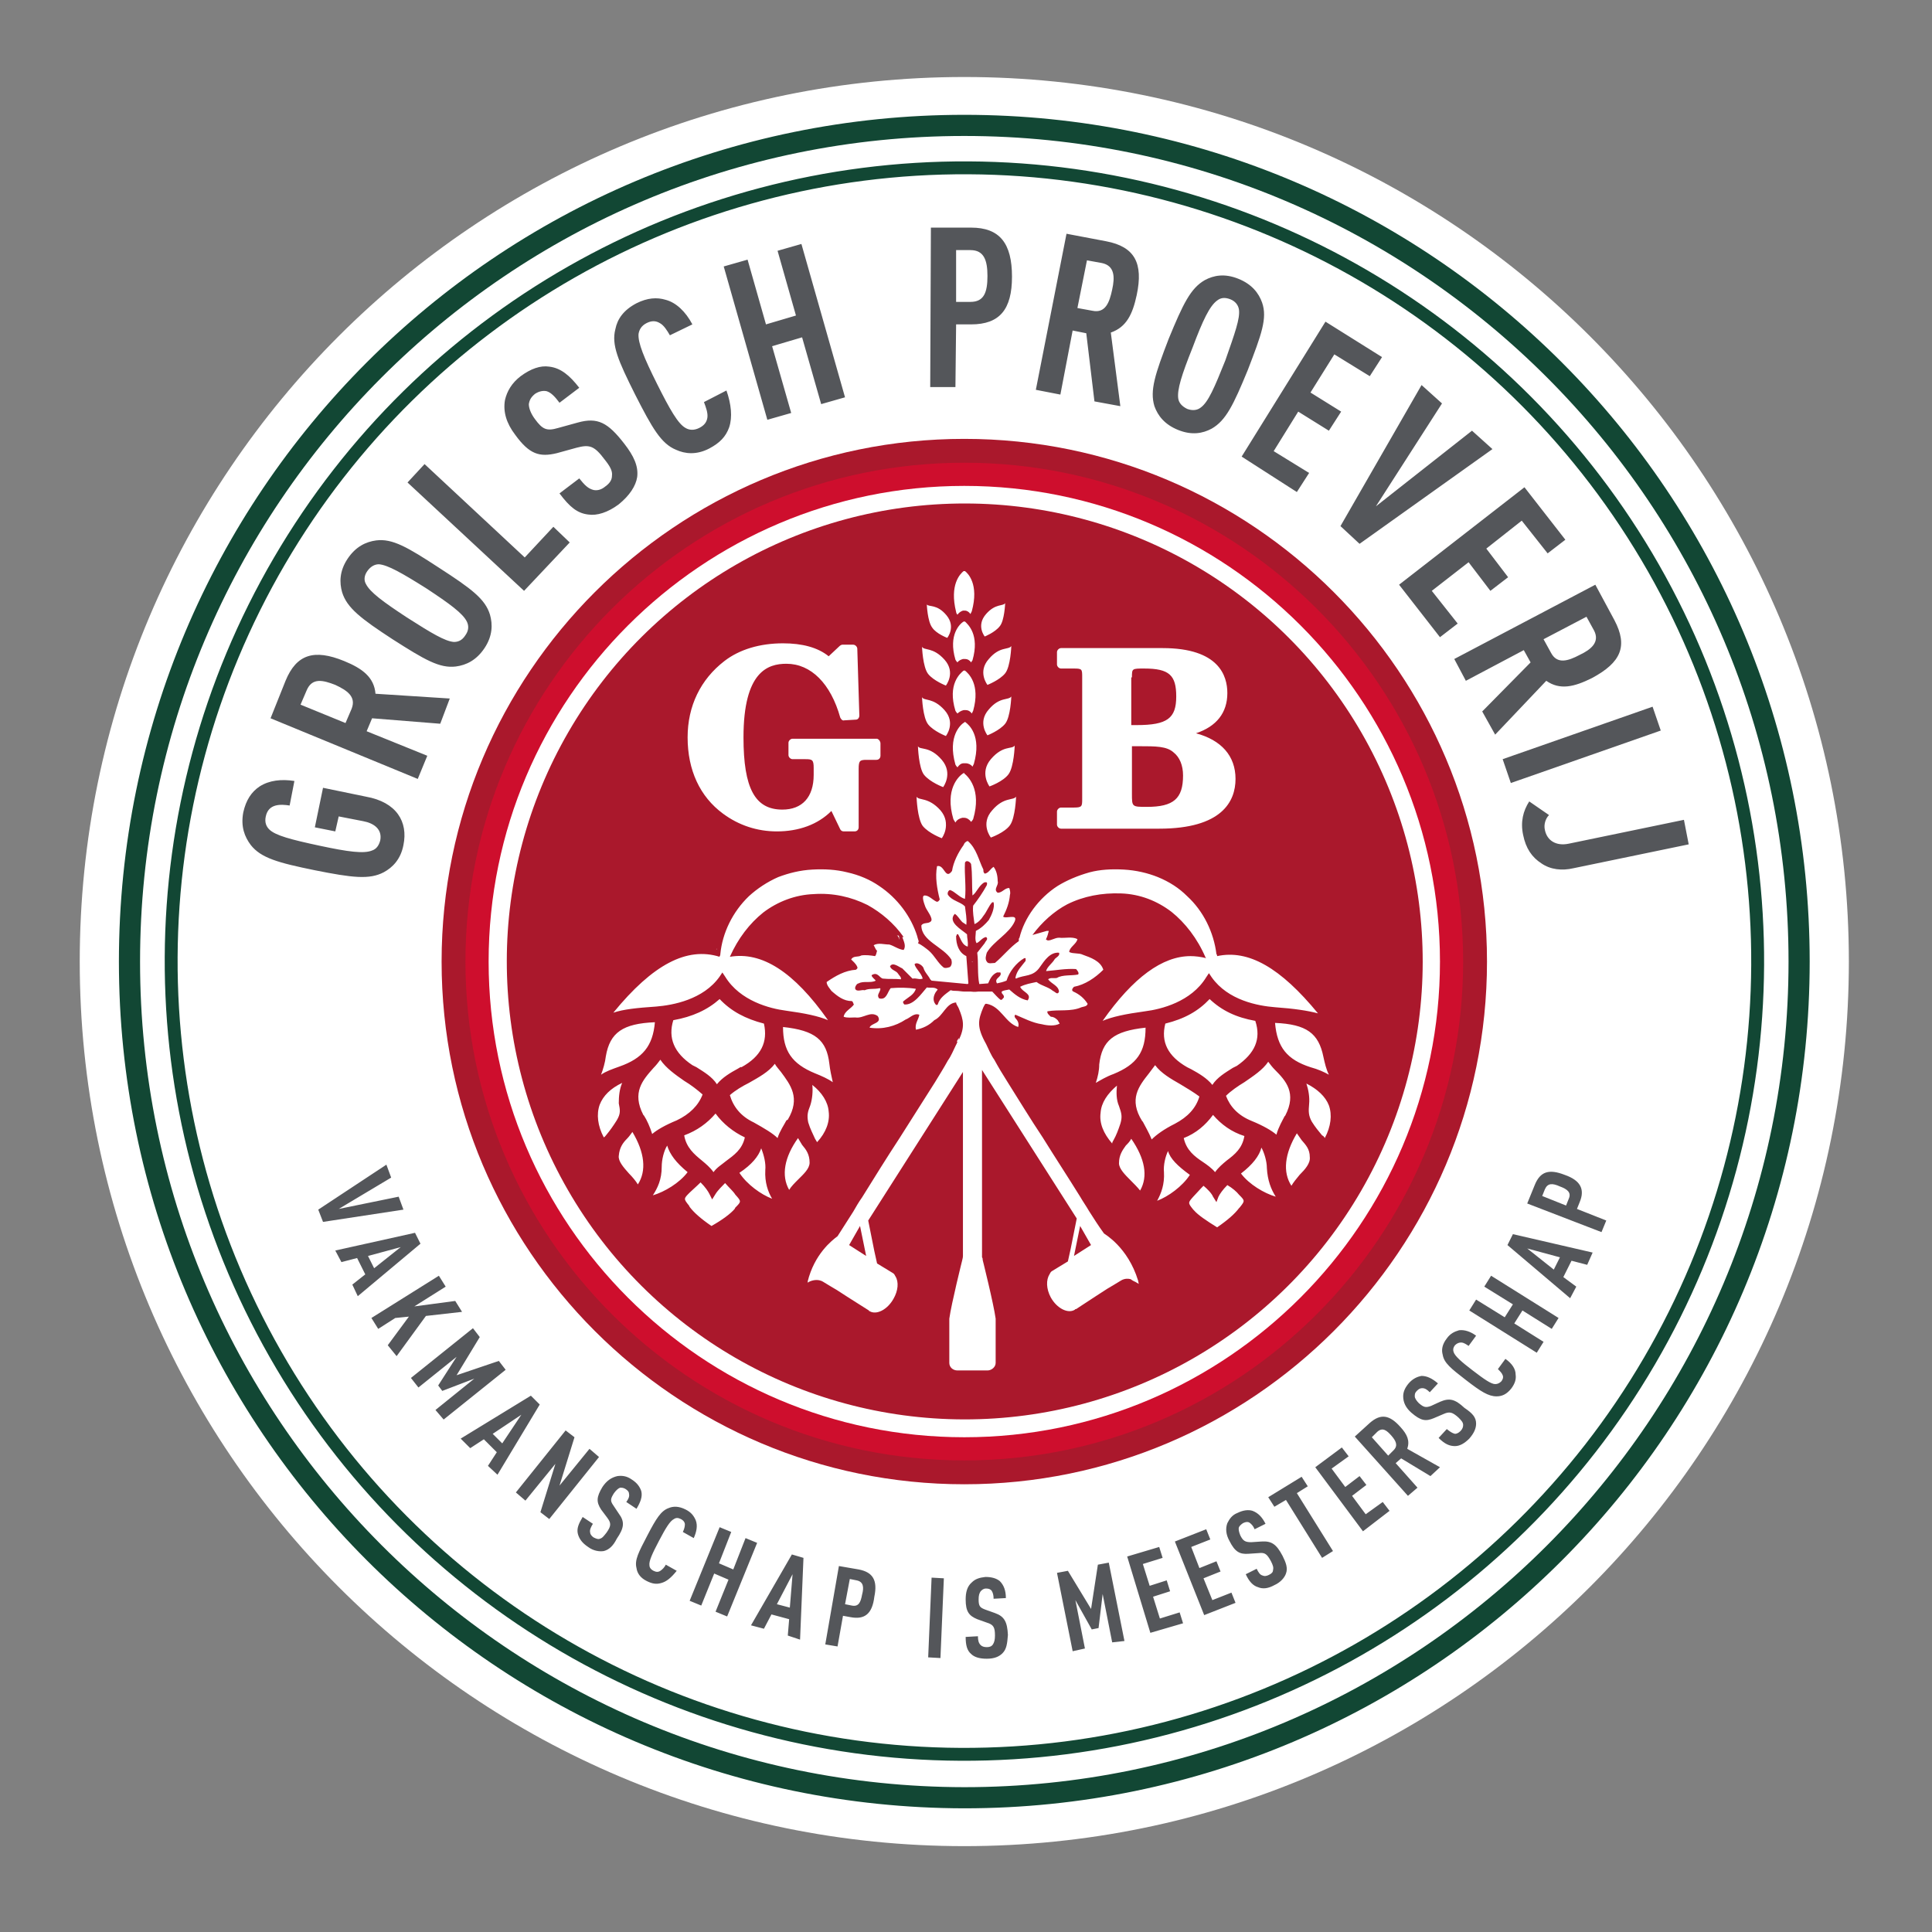
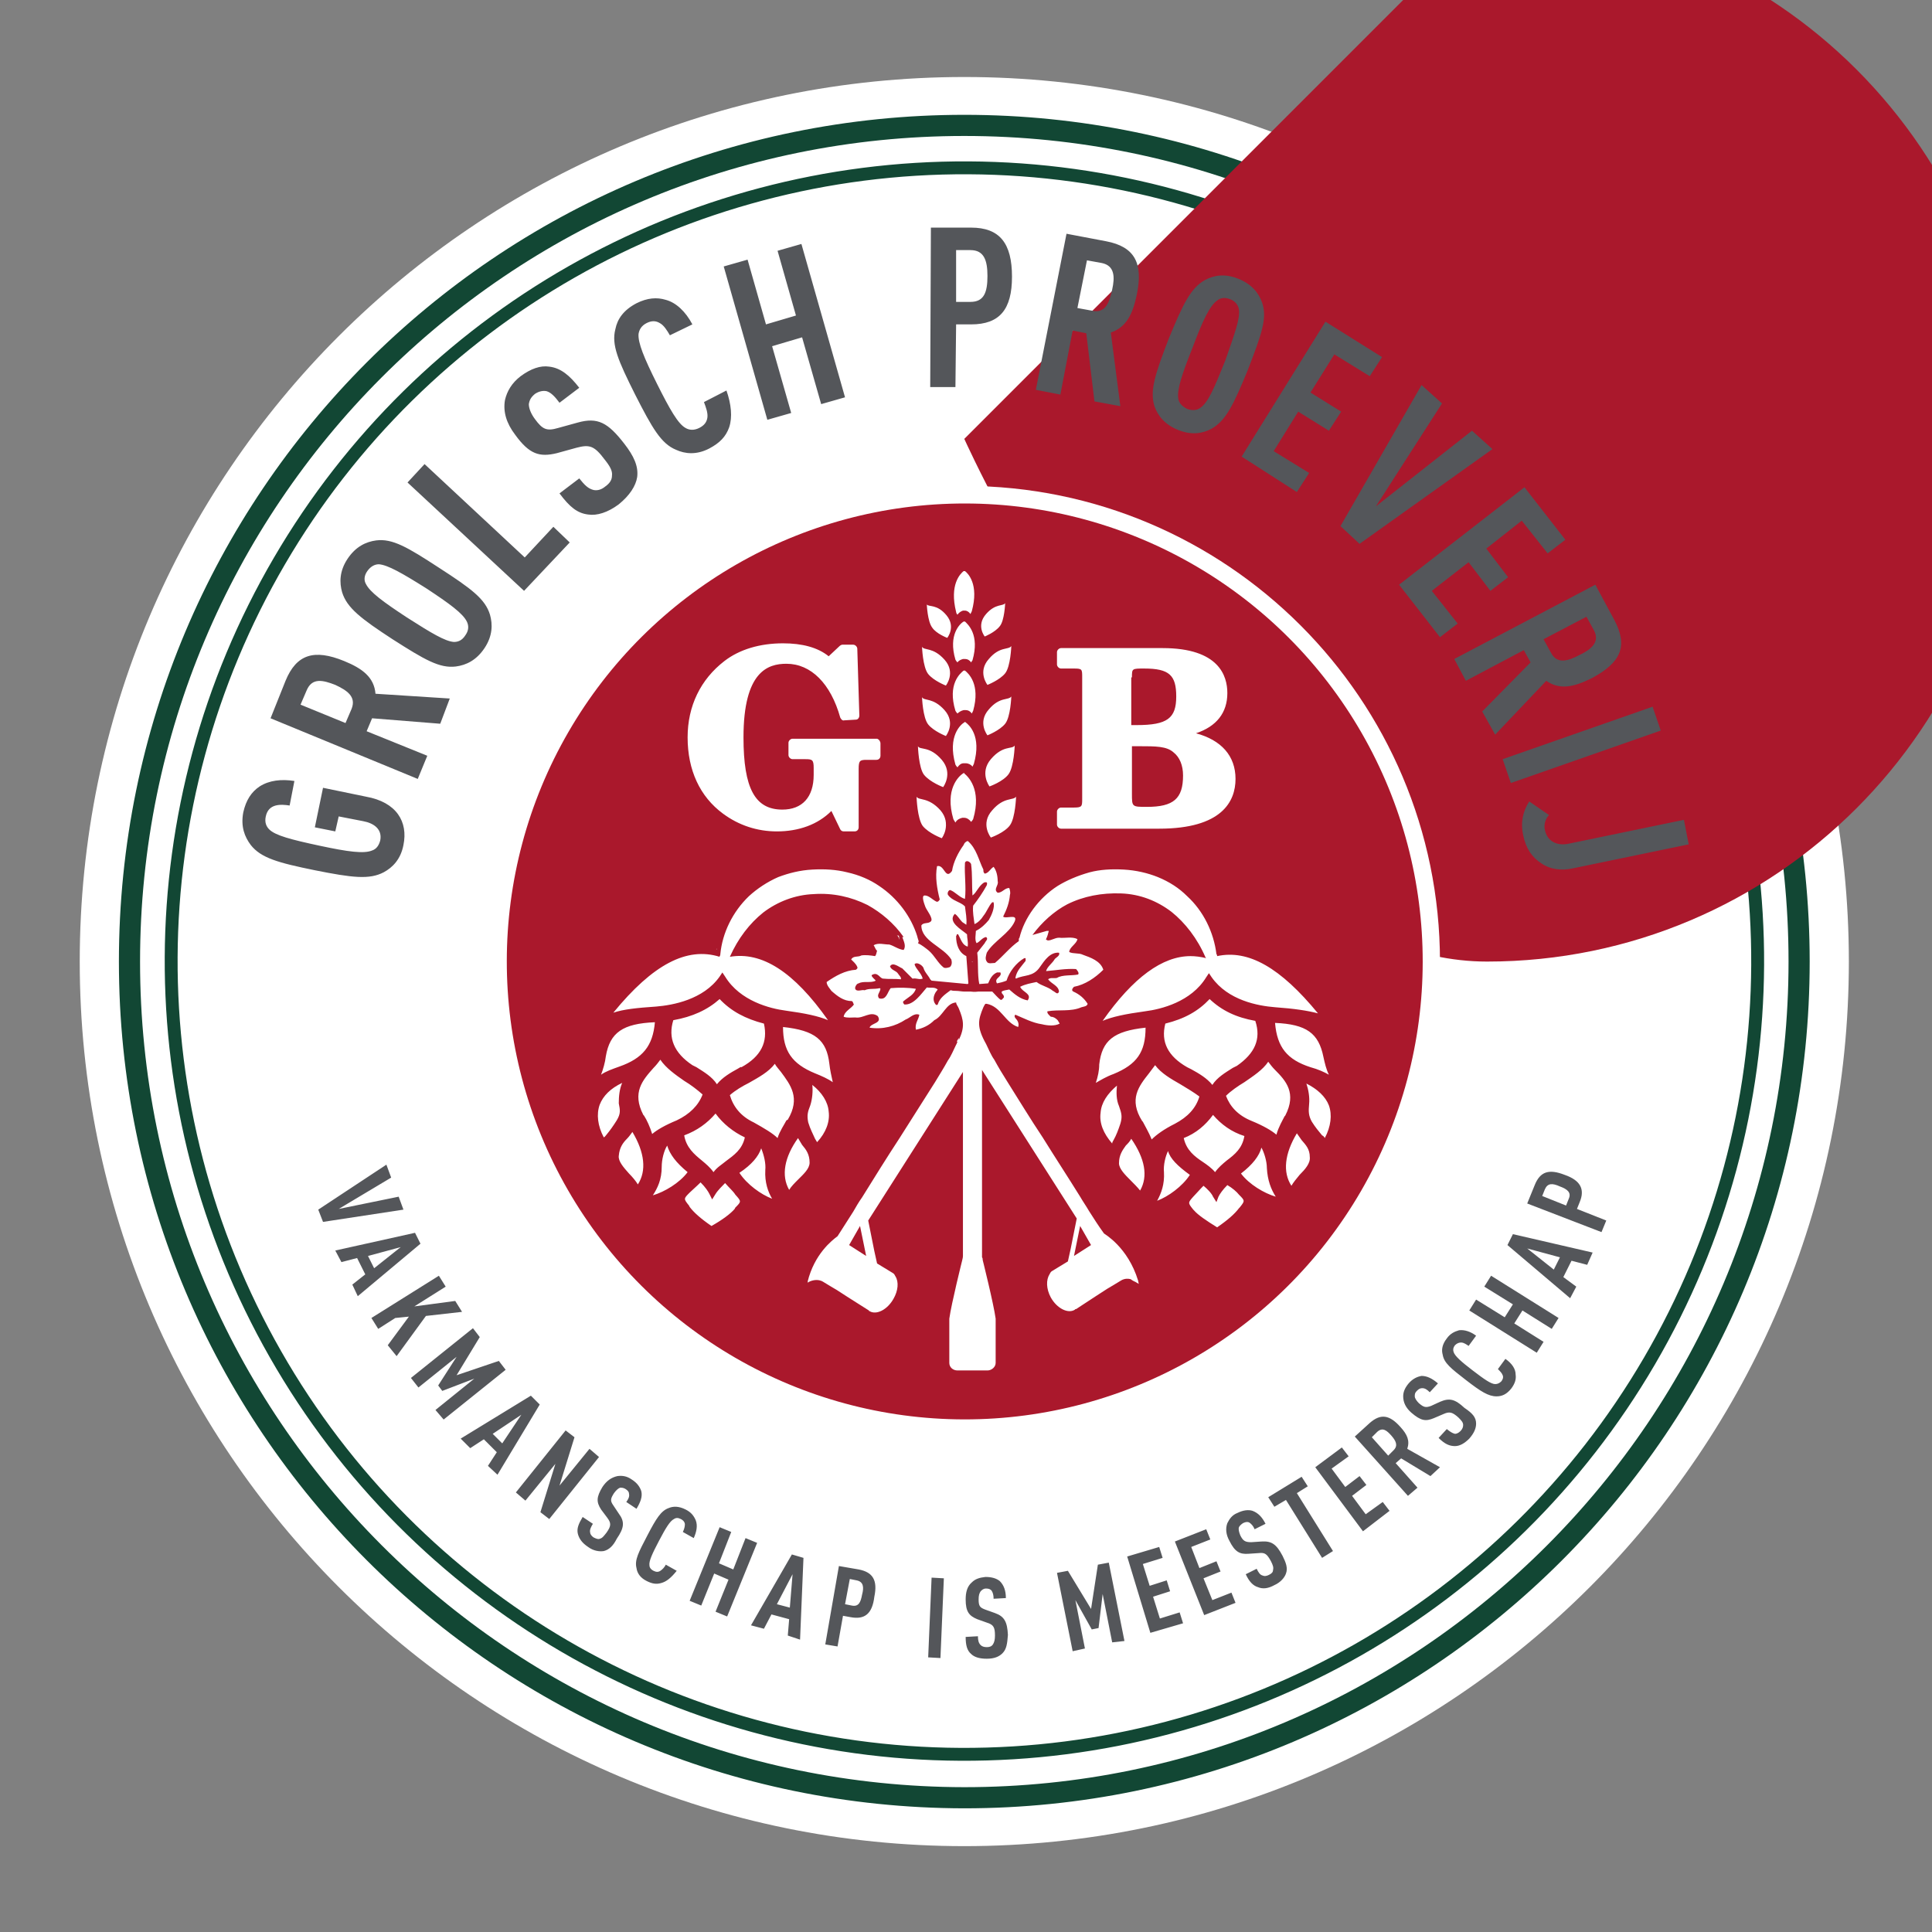
<svg xmlns="http://www.w3.org/2000/svg" baseProfile="basic" viewBox="0 0 283.5 283.5">
  <rect x="0" y="0" width="283.5" height="283.5" fill="#808080" stroke="none" />
  <path fill="#FFF" d="M141.5 11.3c71.7 0 129.8 58.1 129.8 129.8s-58.1 129.8-129.8 129.8m0 0c-71.7 0-129.8-58.1-129.8-129.8S69.8 11.3 141.5 11.3" />
  <circle cx="141.5" cy="141.1" r="116.4" fill="none" stroke="#124734" stroke-miterlimit="10" stroke-width="1.891" transform="matrix(.005 -1 1 .005 -.29 281.822)" />
  <path fill="none" stroke="#124734" stroke-miterlimit="10" stroke-width="3.103" d="M141.5 18.4c67.7 0 122.5 54.9 122.5 122.7s-54.9 122.7-122.5 122.7C73.8 263.7 19 208.8 19 141.1 19 73.3 73.8 18.4 141.5 18.4" />
  <path fill="#FFF" d="M141.5 64.4c-42.3 0-76.7 34.4-76.7 76.7s34.4 76.7 76.7 76.7 76.7-34.4 76.7-76.7-34.4-76.7-76.7-76.7" />
-   <path fill="#AA182C" d="M141.5 64.4c-42.3 0-76.7 34.4-76.7 76.7s34.4 76.7 76.7 76.7 76.7-34.4 76.7-76.7-34.4-76.7-76.7-76.7" />
-   <path fill="#CE0E2D" d="M141.5 214.3c-40.4 0-73.2-32.9-73.2-73.2 0-40.4 32.8-73.2 73.2-73.2s73.2 32.8 73.2 73.2c0 40.3-32.8 73.2-73.2 73.2" />
+   <path fill="#AA182C" d="M141.5 64.4s34.4 76.7 76.7 76.7 76.7-34.4 76.7-76.7-34.4-76.7-76.7-76.7" />
  <path fill="#FFF" d="M141.5 210.9c-38.5 0-69.8-31.3-69.8-69.8s31.3-69.8 69.8-69.8 69.8 31.3 69.8 69.8c0 38.4-31.3 69.8-69.8 69.8" />
  <circle cx="141.5" cy="141.1" r="67.2" fill="#AA182C" transform="rotate(-89.932 141.524 141.057)" />
  <path fill="#FFF" d="M151.3 137.7c0 .1-.1.1-.1.2.1-.1.2-.1.1-.2q.15 0 0 0m-9.3 7.2h.1zm-10.4-7.7c.2.2.3.4.4.7 0-.2-.1-.4-.1-.6-.1 0-.2 0-.3-.1m8.8 3.7h.1l-.1.3zm2.2.2h.1v.1z" />
  <path fill="#FFF" d="M175.5 107.6c3-1 4.6-3 4.6-5.9 0-2.5-1.2-6.6-9.5-6.6h-14.9c-.3 0-.6.3-.6.6v1.8c0 .3.3.6.6.6h1.9c1.2 0 1.2.1 1.2 1.3v17.8c0 1.1 0 1.3-1.2 1.3h-1.9c-.3 0-.6.3-.6.6v1.9c0 .3.3.6.6.6h14.4c9.2 0 11.2-4 11.2-7.3 0-3.4-2.1-5.7-5.8-6.7m-9.4-8.2c0-1.3 0-1.3 1.8-1.3 3.7 0 4.7 1 4.7 4.1 0 3.2-1.3 4.2-5.8 4.2h-.8v-7zm2.2 19c-2.2 0-2.2 0-2.2-1.9v-7h1.1c2.4 0 4 0 5 .9.9.7 1.4 1.9 1.4 3.4 0 3.4-1.4 4.6-5.3 4.6m-39.1-9.3v1.8c0 .3-.2.6-.6.6h-1.4c-1 0-1.2.1-1.2 1.3v8.6c0 .3-.2.6-.6.6h-1.6c-.2 0-.4-.1-.5-.3L122 119c-2 2-4.8 3-8 3-2.9 0-5.6-.9-7.9-2.6-3.4-2.5-5.2-6.4-5.2-11.2 0-4.6 1.9-8.5 5.4-11.2 2.2-1.7 5.2-2.6 8.6-2.6 2.8 0 5.1.6 6.7 1.9l1.6-1.5c.1-.1.3-.2.4-.2h1.6c.3 0 .6.3.6.6l.3 9.8c0 .3-.2.6-.5.6l-1.7.1c-.3.1-.5-.2-.6-.4-1.4-5-4.3-7.9-7.9-7.9-2.7 0-6.3 1.1-6.3 10.8 0 7.5 1.7 10.6 5.7 10.6 2.9 0 4.6-1.8 4.6-5.1v-1c0-1.2-.2-1.3-1.2-1.3h-1.9c-.3 0-.6-.3-.6-.6V109c0-.3.3-.6.6-.6h12.4c.3.1.5.4.5.7m8.8 9.9c1.7 2 .2 4 .2 4s-1.9-.7-2.8-1.8c-.8-1.1-.9-4.2-.9-4.2.3.6 1.7-.1 3.5 2m0-.1c1.7 2 .2 4 .2 4s-1.9-.7-2.8-1.8c-.8-1.1-.9-4.2-.9-4.2.3.6 1.7 0 3.5 2m.2-7.4c1.7 2 .2 4 .2 4s-1.9-.7-2.8-1.8c-.8-1-.9-4.2-.9-4.2.3.6 1.7-.1 3.5 2m.4-7.3c1.7 1.9.2 3.8.2 3.8s-1.8-.7-2.6-1.7-.9-4-.9-4c.3.6 1.6 0 3.3 1.9m0-7.4c1.7 1.9.2 3.8.2 3.8s-1.8-.7-2.6-1.7-.9-4-.9-4c.3.6 1.6 0 3.3 1.9m.3-6.5c1.4 1.7.1 3.3.1 3.3s-1.6-.6-2.2-1.5c-.7-.9-.8-3.4-.8-3.4.3.4 1.5-.1 2.9 1.6m10.2 26.6s-.1 3.1-.9 4.2-2.8 1.8-2.8 1.8-1.6-2 .2-4c1.7-2 3.1-1.4 3.5-2m-.2-7.5s-.1 3.1-.9 4.2-2.8 1.8-2.8 1.8-1.5-2 .2-4c1.8-2.1 3.1-1.4 3.5-2m-.5-7.2s-.1 3-.9 4-2.6 1.7-2.6 1.7-1.5-1.9.2-3.8c1.6-1.9 2.9-1.3 3.3-1.9m0-7.4s-.1 3-.9 4-2.6 1.7-2.6 1.7-1.5-1.9.2-3.8c1.6-1.9 2.9-1.3 3.3-1.9m-.9-6.3s-.1 2.6-.8 3.4c-.7.9-2.2 1.5-2.2 1.5s-1.3-1.6.2-3.3c1.4-1.6 2.5-1.1 2.8-1.6m-4.7 31.7s-.1.2-.3.4c-.2-.3-.6-.6-1-.6h-.3c-.4.1-.8.3-1 .7-.2-.3-.3-.5-.3-.5-1.3-4.4.8-6.3 1.4-6.7 0 0 .1 0 .1-.1 0 0 .1 0 .1.1.5.4 2.6 2.3 1.3 6.7m.1-8.1l-.2.4c-.2-.3-.6-.5-1-.5h-.3c-.4 0-.7.3-.9.6-.2-.2-.3-.4-.3-.4-1.2-4.2.8-5.9 1.3-6.2.1 0 .1-.1.1-.1l.1.1c.4.3 2.4 1.9 1.2 6.1m-.1-7.8l-.2.4c-.2-.3-.5-.5-.9-.5h-.3c-.4.1-.7.3-.9.5-.2-.2-.3-.4-.3-.4-1.2-3.9.7-5.5 1.2-5.9h.2c.5.4 2.3 2 1.2 5.9m-.1-7.4s-.1.1-.2.3c-.2-.3-.5-.5-.9-.5h-.3c-.3.1-.6.2-.8.5-.2-.2-.3-.4-.3-.4-1.1-3.7.7-5.3 1.2-5.6h.2c.4.4 2.2 1.9 1.1 5.7m-.1-7.2l-.2.4c-.2-.3-.5-.5-.8-.5h-.3c-.3.1-.6.3-.8.6-.2-.2-.2-.4-.2-.4-1-4 .6-5.6 1.1-6h.2c.4.3 2.1 1.9 1 5.9m-1.2 23.9s0-.1 0 0m0 0s-.1 0 0 0c-.1-.1-.1 0 0 0m-50.5 42.9c-1.1.4-2 .7-2.7 1.2.3-.8.6-1.8.7-2.7.6-3.5 2.5-4.8 7.2-5-.3 3.5-1.8 5.3-5.2 6.5m1.9 9.6c1.8 3 2.1 5.7.8 7.7-.3-.5-.8-1.1-1.3-1.6-.8-.9-1.6-1.8-1.5-2.6.1-1.2.6-1.9 1.2-2.5.3-.3.5-.6.8-1m6.5-1.7c-1.7.7-2.9 1.4-3.6 2-.3-1-.8-2.1-1.2-2.7l-.1-.1c-1.7-3.3-.1-5.1 1.5-6.9.4-.4.7-.8 1-1.2.8 1.2 2.2 2.2 3.5 3.1 1 .6 1.9 1.3 2.7 2-.6 1.6-1.9 2.9-3.8 3.8m-4.3 4.5s0 .1 0 0v.1zm-4.5-4.5q-.75 1.2-1.5 2.1c-.1.1-.2.3-.4.4-.9-1.7-1.1-3.4-.6-4.8.5-1.3 1.6-2.4 3.3-3.2-.4.9-.5 2-.5 3 .2 1 .3 1.5-.3 2.5m28.4-2.2c.3-.9.4-2.1.3-3 1.4 1.1 2.3 2.5 2.4 3.9.2 1.5-.4 3.1-1.7 4.5-.1-.2-.2-.3-.3-.5-.3-.7-.7-1.4-1-2.4-.2-1-.1-1.5.3-2.5m-13.9 1.2c1.1 1.5 2.6 2.7 4.3 3.5-.4 1.8-1.6 2.6-2.8 3.5-.6.5-1.3.9-1.8 1.6-.5-.7-1.1-1.2-1.7-1.7-1.1-.9-2.3-1.9-2.6-3.7 1.9-.7 3.4-1.8 4.6-3.2m3.3-6.6c-1.1.6-2.3 1.3-3.1 2.3-.7-1.1-1.9-1.8-3-2.5l-.6-.3c-2.7-1.8-3.6-4-2.8-6.6 2.8-.5 5-1.5 6.8-3.1 1.7 1.8 3.8 2.9 6.5 3.6.6 2.7-.4 4.8-3.3 6.4-.1-.1-.3.1-.5.2m-7.4 15.2c-1.2 1.6-3.4 2.9-5.1 3.4.7-1.1 1.3-2.3 1.3-4.2 0-1 .3-2.3.8-3.1.4 1.3 1.3 2.5 3 3.9m7 3.3c.9 1 .9 1 0 1.9l-.1.2c-.6.7-1.8 1.6-3.4 2.5-1.6-1.1-2.6-2-3.2-2.8l-.1-.2c-.8-1-.8-1 .1-1.9.3-.3 1-.9 1.6-1.5.7.7 1.1 1.3 1.3 1.7l.4.8.5-.8c.3-.5 1-1.2 1.4-1.6.6.7 1.2 1.2 1.5 1.7m14.3-16.5c-.7-.5-1.6-.9-2.6-1.3-3.4-1.4-4.7-3.3-4.7-6.8 4.7.5 6.4 1.9 6.8 5.4.1.9.3 1.8.5 2.7m-17-19.6l-.1.1c.1 0 .1 0 .1-.1m13.6 31.4c0 .9-.9 1.7-1.7 2.5-.5.5-1 1-1.3 1.5-1.2-2.1-.7-4.8 1.3-7.6.2.3.4.7.6 1 .6.7 1.1 1.4 1.1 2.6m-6.5 1.1c-.1 1.8.4 3.2 1 4.2-1.6-.6-3.7-2.1-4.8-3.8 1.8-1.2 2.8-2.4 3.2-3.6.4 1 .7 2.2.6 3.2m3.1-7.3c-.3.6-1 1.6-1.3 2.6-.7-.7-1.9-1.4-3.5-2.3-1.9-.9-3-2.3-3.5-4 .8-.7 1.8-1.3 2.8-1.8 1.4-.8 2.9-1.6 3.8-2.8.2.4.6.8.9 1.2 1.4 1.9 2.9 3.8 1 7zm-.8 5.3v-.2zm79.6-14.6c.2.9.4 1.8.8 2.6-.7-.4-1.6-.8-2.7-1.1-3.4-1.1-4.9-2.9-5.2-6.5 4.6.2 6.4 1.5 7.1 5m-3.2 12.2c.6.7 1.2 1.3 1.2 2.5.1.9-.7 1.8-1.5 2.6-.5.6-.9 1.1-1.2 1.6-1.3-2-1-4.7.8-7.7.2.3.5.7.7 1m-2.4-3.6l-.1.1c-.3.6-.9 1.6-1.2 2.7-.7-.6-1.9-1.3-3.6-2-2-.8-3.2-2.1-3.8-3.7.7-.7 1.7-1.4 2.7-2 1.3-.9 2.7-1.8 3.5-3 .3.4.6.8 1 1.2 1.6 1.6 3.2 3.4 1.5 6.7m-.6 5.5q0-.15 0 0m6.4-2.2c-.1-.2-.2-.3-.4-.4-.5-.6-1-1.2-1.5-2-.5-.9-.5-1.5-.4-2.6.1-1-.1-2.1-.4-3 1.6.8 2.8 1.9 3.3 3.2.5 1.4.3 3.1-.6 4.8m-30.5-7.7c-.1 1-.1 2.1.3 3 .4 1.1.5 1.6.2 2.6-.3.9-.6 1.7-1 2.4-.1.2-.2.3-.2.5-1.3-1.5-1.9-3-1.7-4.5.1-1.5 1-2.8 2.4-4m14.1 4.3c1.2 1.4 2.7 2.5 4.6 3.1-.3 1.8-1.4 2.7-2.6 3.6-.6.5-1.2 1-1.7 1.7-.5-.6-1.2-1.1-1.8-1.5-1.2-.8-2.4-1.7-2.8-3.5 1.8-.7 3.2-1.9 4.3-3.4m2.9-6.9c-1.1.7-2.3 1.4-3 2.5-.8-1-2-1.7-3.1-2.3l-.6-.3c-2.8-1.6-3.9-3.7-3.2-6.4 2.8-.7 4.8-1.8 6.5-3.6 1.8 1.7 3.9 2.7 6.7 3.2.9 2.7-.1 4.8-2.7 6.6zm5 14.7c.1 1.8.6 3.1 1.3 4.2-1.7-.5-3.9-1.8-5.1-3.4 1.7-1.3 2.7-2.6 3-3.8.4.7.8 2 .8 3m-4.1 3.9c.9.9.9.9.1 1.9l-.1.1c-.6.8-1.6 1.7-3.2 2.8-1.6-1-2.8-1.8-3.4-2.5l-.1-.1c-.8-1-.8-1 0-1.9.4-.4.9-1 1.5-1.6.5.4 1.2 1.1 1.4 1.6l.5.8.3-.8c.2-.4.6-1 1.3-1.7.7.4 1.4 1 1.7 1.4m-18.4-17.7c-1.1.4-1.9.9-2.6 1.3.3-.9.5-1.8.5-2.7.4-3.5 2.1-4.9 6.8-5.4 0 3.6-1.3 5.4-4.7 6.8m2.6 9.5c2 2.9 2.5 5.5 1.3 7.6-.4-.5-.9-1-1.4-1.5-.8-.8-1.7-1.7-1.7-2.5 0-1.2.5-1.9 1-2.6.3-.3.6-.6.8-1m8.6 5.3c-1.1 1.7-3.2 3.2-4.8 3.8.6-1.1 1.1-2.4 1-4.2-.1-1 .2-2.3.6-3.1.3 1.1 1.4 2.2 3.2 3.5m-2.2-7.5c-1.6.8-2.7 1.6-3.4 2.3-.4-1-1-2-1.3-2.6l-.1-.1c-2-3.2-.5-5.1 1-7l.9-1.2c.9 1.2 2.3 2 3.7 2.8 1 .6 2 1.2 2.8 1.8-.5 1.7-1.7 3-3.6 4M162 181c-.8-1.1-1.5-2.2-2.2-3.3-.4-.7-.9-1.4-1.3-2.1-1.8-2.9-3.7-5.8-5.5-8.7-1.8-2.7-3.5-5.5-5.2-8.2-.7-1.1-1.3-2.1-1.9-3.2-.5-.7-.8-1.5-1.2-2.3-1.4-2.5-1.2-3.5-.4-5.4.1-.2.2-.4.3-.5h.2c2.1.4 2.7 2.8 4.6 3.4.2-.5-.1-1-.4-1.3-.1-.1-.2-.4 0-.5 1.2.5 2.5 1.2 3.9 1.4.8.2 1.9.3 2.6-.1l-.3-.5c-.3-.3-.6-.5-1-.5-.2-.2-.6-.5-.5-.8 1.7-.3 3.4.1 5-.6.3-.1.8-.1.9-.5q-.75-1.2-2.1-1.8c-.4-.2 0-.6.1-.7 1.6-.3 3.1-1.3 4.3-2.5-.4-1.3-1.9-1.8-3-2.2-.6-.3-1.4-.1-2-.4 0-.7 1.1-1.2 1.2-1.9-.8-.4-1.8-.1-2.7-.2-.6 0-1.1.4-1.6.4 0 0-.1.1-.1.2 0-.1 0-.1.1-.2-.1 0-.2-.1-.3-.1v-.1c.2-.4.3-.8.4-1.2h-.3l-2.1.6c1.4-1.9 3.2-3.5 5.1-4.5 2.4-1.2 5.1-1.7 7.9-1.6s5.3 1.1 7.4 2.7c2 1.6 3.8 3.9 5 6.7l.1.1c-.8-.2-1.6-.3-2.3-.3-4.1 0-8.4 3.1-12.9 9.5 1.4-.6 3.3-1 6.2-1.4 2.4-.3 6.8-1.4 9-5l.4-.6.4.6c2.4 3.4 6.8 4.2 9.3 4.4 2.8.2 4.8.5 6.3.9-5.5-6.7-10.2-9.4-14.8-8.4 0-.1 0-.2-.1-.3-.4-3.2-1.9-6.3-4.3-8.5-1.2-1.2-2.6-2.1-4.3-2.8-1.5-.6-3.2-1-5-1.1s-3.5 0-5 .4c-1.8.5-3.4 1.2-4.7 2-2.8 1.8-4.9 4.7-5.6 7.6-.1.1-.1.2-.1.3v.2c-1.3.9-2.3 2.2-3.5 3.2-.4 0-1 .2-1.2-.2-.3-.4-.1-.9 0-1.3 1-1.7 3.3-2.8 4.1-4.6.5-1.2-1.3-.3-1.7-.7.5-1 .9-2 1-3.2.1-.3 0-.7-.1-1-.7 0-1 .7-1.7.7-.7-.5.2-1.1 0-1.7 0-.8-.2-1.6-.6-2.1-.5.3-.7.9-1.3 1-.2-.2-.2-.3-.2-.6-.7-1.4-1-3.1-2.3-4.2q-.45.15-.6.6c-.8 1.1-1.5 2.5-1.7 3.8-1 1.4-1.1-1-2.2-.7-.3 1.6 0 3.3.4 4.9-.1.1-.2.4-.5.3-.6-.3-1.1-.9-1.7-.9s0 1.4.1 1.7c.2.5 1.2 1.7.8 2.1s-1.1.1-1.4.6c0 2.3 3.2 3.1 4.4 5 .1.4.1.8-.2 1.1-.3.1-.6.2-.9.1-.9-.7-1.3-1.7-2.2-2.5-.5-.4-1-.8-1.6-1.1 0-.1.1-.1.1-.2s0-.2-.1-.4c0-.1-.1-.3-.1-.4-.9-2.9-2.9-5.6-5.6-7.4-1.3-.9-2.9-1.6-4.7-2-1.6-.4-3.3-.5-5.1-.4s-3.4.5-5 1.1c-1.6.7-3.1 1.7-4.3 2.8-2.4 2.3-3.9 5.4-4.2 8.5 0 .1 0 .2-.1.3v.1c-4.8-1.5-9.8 1.1-15.6 8.2 1.5-.5 3.4-.7 6.3-.9 2.4-.2 6.9-1 9.3-4.4l.4-.6.4.6c2.2 3.6 6.6 4.7 8.9 5 2.9.4 4.8.8 6.2 1.4-5-7.1-9.7-10.1-14.4-9.3 1.2-2.7 2.9-4.9 4.9-6.5 2.1-1.6 4.7-2.6 7.4-2.7 2.8-.2 5.5.4 7.9 1.6 2 1.1 3.9 2.7 5.3 4.7h-.2c.2.6.6 1.3.2 1.9-.8-.1-1.4-.6-2.1-.8-.8 0-1.6-.3-2.3.1.2.3.3.7.5.8-.1.3-.1.6-.3.8-.6-.1-1.4-.2-2-.1-.5.3-1.2 0-1.5.6.3.3.7.6.9 1.1.1.2-.1.3-.2.4-1.6.1-3 .9-4.3 1.8 0 .5.5 1 .7 1.3.9.8 1.8 1.5 3 1.5.2.1.2.4.3.5-.4.6-1.4 1-1.5 1.8.5.2 1.2.1 1.7.1 1.2.2 2.2-1 3.3-.2.7 1.1-1 1-1.2 1.7 1.9.3 3.8-.2 5.3-1.2.6-.2 1.2-1 2-.7-.1.7-.7 1.3-.5 2.2 1-.2 1.9-.6 2.7-1.4 1.3-.6 1.7-2.5 3.2-2.6 0 .3.3.6.4.9.7 1.7.9 2.7 0 4.6v-.3l-.3.5.1.1c-.1.1-.1.3-.2.4-.4.8-.7 1.6-1.2 2.3-.6 1.1-1.3 2.2-1.9 3.2-1.7 2.7-3.5 5.5-5.2 8.2-1.9 2.9-3.7 5.8-5.5 8.7-.5.7-.9 1.4-1.3 2.1l-2.3 3.6c-.8.6-3.4 2.6-4.4 6.7 0 0 .1 0 .1-.1l-.1.2s.1 0 .2-.1c.4-.2 1.3-.5 2.1 0s1.5.9 2 1.2l1.7 1.1 3 1.9s0 .1.1.1c1 .6 2.6-.2 3.5-1.8.7-1.2.8-2.5.3-3.3-.1-.2-.2-.4-.4-.5l-2.3-1.4-.4-1.8-.9-4.5 13.9-21.8v27c0 .3-.1.5-.1.6 0 0-1.6 6.4-1.9 8.6v6.5c0 .6.5 1.1 1.2 1.1h4.4c.6 0 1.2-.5 1.2-1.1v-6.5c-.3-2.2-1.9-8.6-1.9-8.6 0-.1 0-.3-.1-.4V157l13.9 21.8-.9 4.5-.4 1.8-2.3 1.4c-.2.1-.3.3-.4.5-.5.8-.5 2.1.2 3.4.9 1.6 2.5 2.4 3.5 1.8l.1-.1h.1l2.9-1.9 1.7-1.1c.5-.3 1.2-.7 2-1.2.5-.3 1-.3 1.4-.2.4.3.7.4.7.4l.5.3-.1-.5c-1.5-4.9-4.9-6.8-5-6.9m-34.9 3.3l-2.5-1.6 1.6-2.8zm15.3-38.8h-.9c-.4 0-.8-.1-1.2-.1-.3 0-.5 0-.8-.1-.8.6-1.6 1.1-1.9 2.1q-.15.15-.3 0c-.5-.6-.3-1.3 0-1.8l.3-.4c-.5-.4-.9-.2-1.6-.3-.8.9-1.9 2.6-3.3 2.5-.1-.1-.3-.4-.1-.5.7-.6 1.5-.9 1.8-1.8-1.2-.2-2.5-.2-3.7-.1-.5.6-.6 1.8-1.7 1.5-.4-.5.1-.8.2-1.4l-.1-.1c-.9.2-1.5 0-2.2.3h-.1c-.3-.1-1.1.3-1.3-.2-.1-.2.2-.8.5-.8.7-.4 1.8 0 2.5-.4-.1-.2-.6-.5-.6-.8.9-.6 1.2.5 1.7.5.8.1 1.7 0 2.6.1.1-.3-.3-.6-.4-.8-.3-.5-1-.5-1.2-1.1.4-.7 1.3.1 1.8.3l1.5 1.5c.7-.1.9.2 1.5 0-.2-.8-1-1.4-1.2-2.1.3-.4 1.1.1 1.3.5.2.7.7 1.1 1 1.7l.2.2 5.3.5.1-.1-.3-4c-1.1-.5-1.5-1.7-1.5-2.9 0-.1.1-.1.1-.3h.2c.4.7.6 1.6 1.4 1.8.1-.7-.1-1.2-.1-1.8-.8-.7-2.9-1.8-1.8-3 .4.2.7.8 1.1 1.2l.6.4c.1-.9-.1-1.8-.2-2.7-.7-.7-1.9-.8-2.5-1.7-.1-.2 0-.6.3-.7.7.2 1.4 1.1 2.2 1.3.2-1.8-.1-3.5 0-5.3.2-.5.8-.1.9.2.2 1.5.1 3.1.2 4.6.6-.4.9-1.4 1.7-1.9 0 0 .3-.1.4 0s0 .4 0 .4c-.6 1.1-1.3 2.1-2 3-.1 1 .1 1.8.2 2.7.5-.2 1-.7 1.3-1.2.5-.6.8-1.5 1.3-2h.2c.2.8-.3 1.9-.7 2.6-.5.6-1.1 1.2-1.9 1.6 0 .5-.2 1.3.1 1.8.5-.2.8-.8 1.4-.9.4.3-.1.6-.2.9l-1.1 1.4c.2 1.5 0 3.1.3 4.6l1.3-.1c.3-.7.6-1.3 1.3-1.6h.5c.3.7-1 .8-.5 1.6.5-.1.9-.2 1.4-.4.4-1.3 1.4-2.6 2.6-3.3h.2v.4c-.6.8-1.3 1.4-1.5 2.5l.1.1c1.2-.6 2.5-.2 3.5-1.7.7-1 1.5-2.2 2.8-2.1.2.4-.4.7-.6.9-.4.7-1.1 1.1-1.3 1.8 1.4-.1 2.9-.4 4.4-.3.2.2.5.6.3.8-.9.2-2.3 0-3.1.5-.5.1-.9-.1-1.3.2.5.7 1.5.9 1.6 1.8-.2.6-.6 0-.9-.1-.7-.6-1.6-.7-2.4-1.3-.9.2-1.6.3-2.4.7.3.8 1.8 1 1.1 2-1.1-.2-1.9-.9-2.7-1.6-.4.1-.8.1-1.1.3-.1.4.4.4.3.9-.2.1-.2.4-.5.3-.4-.3-.8-.8-1.2-1.2h-1.3.1-.8c-.7.1-1 0-1.2 0m15.2 38.8l.9-4.4 1.6 2.8z" />
  <path d="M59.2 124c-.4 2.1-1.6 3.3-2.9 4-2.1 1.1-4.6.8-10.1-.3-5.4-1.1-7.9-1.8-9.4-3.7-.9-1.2-1.5-2.7-1.1-4.8.4-1.8 1.2-3 2.4-3.8 1.4-.9 3.2-1.1 5.1-.8l-.7 3.6c-1.3-.2-3.1-.3-3.5 1.6-.2.9.1 1.5.5 1.9.9.9 3.2 1.5 7.4 2.4s6.5 1.2 7.7.7q.9-.3 1.2-1.5c.3-1.6-.9-2.5-2.5-2.8l-3.6-.7-.5 2.2-3-.6 1.2-5.8 6.3 1.3c4.5.8 6.2 3.7 5.5 7.1m5.4-17.8l-10-.8-.8 1.9 8.9 3.6-1.4 3.4-21.6-8.9 2.2-5.5c1.6-3.9 4.2-4.7 8.6-2.9 2.7 1.1 4.4 2.4 4.6 4.8l10.9.7zM45 101.3l-.9 2.1 6.6 2.7.9-2.1c.7-1.8-.7-2.7-2.4-3.5-1.8-.7-3.4-1.1-4.2.8m26.9-11.1c.4 1.4.4 3.1-.8 4.9s-2.7 2.5-4.2 2.7c-2.4.3-4.6-1-9.3-4-4.6-3-6.7-4.6-7.4-6.9-.4-1.4-.4-3.1.8-4.9s2.7-2.5 4.2-2.7c2.4-.3 4.6 1 9.2 4 4.8 3.1 6.8 4.6 7.5 6.9m-16.3-7.4c-.6 0-1.2.3-1.7 1s-.5 1.4-.2 1.9c.6 1.2 2.5 2.6 6 4.9 3.6 2.3 5.6 3.5 6.9 3.6.6 0 1.2-.2 1.7-1 .5-.7.5-1.4.2-2-.6-1.2-2.5-2.6-6-4.9-3.5-2.2-5.6-3.4-6.9-3.5m21.3 3.9L59.8 70.8l2.5-2.7L77 81.8l4.2-4.5 2.4 2.3zM93.5 70c-.2 1.3-1.1 2.7-2.7 4-1.6 1.2-3.2 1.7-4.5 1.5-1.6-.2-2.7-1.1-4.2-3.1l2.9-2.2c.8 1 1.3 1.5 2.1 1.7.5.1 1.1 0 1.7-.5.7-.5 1-1 1-1.6.1-.7-.3-1.4-1.1-2.4-1.5-2-2.2-2.2-4.1-1.7l-2.9.8c-2.5.6-4 .2-6.1-2.7q-1.95-2.55-1.5-5.1c.3-1.3 1-2.5 2.3-3.5 1.5-1.1 2.9-1.6 4.2-1.4 1.7.2 3 1.3 4.4 3.1l-2.9 2.2c-.6-.8-1.2-1.5-1.9-1.7-.5-.1-1.1 0-1.7.4-.6.5-.8.9-.9 1.5 0 .6.3 1.4.9 2.2 1.1 1.5 1.7 1.8 3.4 1.3l2.9-.8c2.9-.8 4.4 0 6.8 3.1 1.4 1.8 2.1 3.3 1.9 4.9m13.5-7.3c-.5 1.4-1.4 2.3-2.9 3.1-1.9 1-3.6.8-4.9.2-2.2-.9-3.5-3.2-6-8.1-2.5-5-3.5-7.3-2.9-9.6.3-1.5 1.2-2.8 3.1-3.8 1.6-.8 3-.9 4.3-.5 1.5.4 2.9 1.7 3.9 3.6l-3.3 1.6c-.4-.7-.9-1.5-1.5-1.8-.5-.3-1.1-.4-1.9 0s-1.1 1-1.2 1.6c-.1 1.3.8 3.5 2.7 7.3s3.1 5.9 4.2 6.5c.5.3 1.2.4 2 0s1.1-.9 1.2-1.5c.1-.7-.2-1.5-.5-2.3l3.3-1.7c.7 2 .9 3.9.4 5.4m13.5-3.4l-2.8-9.8-4.4 1.3 2.8 9.8-3.5 1-6.4-22.5 3.5-1 2.7 9.5 4.4-1.3-2.7-9.5 3.5-1 6.4 22.5zm22-11.7h-2.2l-.1 9.2h-3.7l.1-23.4h5.9c4.2 0 6 2.3 6 7.2 0 4.8-1.8 7-6 7m-.1-10.9h-2.1v7.6h2.1c2 0 2.5-1.4 2.5-3.8 0-2.3-.5-3.8-2.5-3.8m18.2 22.2l-1.2-10-2-.4-1.8 9.4-3.6-.7 4.5-22.9 5.8 1.1c4.2.8 5.5 3.2 4.5 7.9-.6 2.8-1.5 4.7-3.8 5.5l1.4 10.8zm1.1-20.3l-2.2-.4-1.4 7 2.2.4c1.9.4 2.5-1.2 2.9-3.1.4-1.8.4-3.5-1.5-3.9m16.1 24.3c-1.3.7-2.9 1-4.9.2s-3-2.1-3.5-3.5c-.7-2.3.1-4.7 2.1-9.9 2.1-5.1 3.2-7.4 5.3-8.6 1.3-.7 2.9-1 4.9-.2s3 2.1 3.5 3.5c.8 2.3-.1 4.7-2.1 9.9-2.1 5.1-3.2 7.4-5.3 8.6m4-17.5c-.1-.6-.5-1.2-1.3-1.5s-1.4-.2-1.9.2c-1.1.8-2.1 2.9-3.6 6.9-1.6 4-2.3 6.2-2.1 7.5.1.6.5 1.1 1.3 1.5.8.3 1.5.2 2-.2 1.1-.8 2-2.9 3.6-6.9 1.4-4 2.2-6.2 2-7.5m.4 21.6l12.3-19.8 8.3 5.2-1.8 2.8-5.2-3.2-3.5 5.6 4.5 2.8-1.8 2.8-4.5-2.8-3.6 5.8 5.2 3.2-1.8 2.8zm17.3 12.8l-2.8-2.6 11.9-20.7 3 2.7-9.7 15.1L216 63.2l3 2.7zm5.8 6l18.4-14.3 6 7.7-2.6 2-3.8-4.8-5.2 4.1 3.2 4.2-2.6 2-3.2-4.2-5.4 4.2 3.8 4.8-2.6 2zm12.2 18.6l7.1-7.2-1-1.8-8.5 4.5-1.7-3.2 20.7-10.9 2.8 5.2c2 3.8 1 6.2-3.3 8.5-2.6 1.3-4.7 1.8-6.7.4l-7.5 7.9zm16.4-11.9l-1.1-2-6.3 3.3 1.1 2c.9 1.7 2.5 1.2 4.2.3 1.7-.8 3-1.9 2.1-3.6m-13.4 18.9l22-7.7 1.2 3.5-22 7.7zm5.7 15.3c-1.4-.9-2.3-2.2-2.7-4.2-.4-1.9 0-3.5.9-4.9l2.9 2c-.5.5-.8 1.4-.6 2.2.3 1.5 1.6 2.4 3.5 2l16.9-3.5.7 3.6-16.9 3.5c-1.7.4-3.4.2-4.7-.7M47.4 179.3l-.7-1.8 10-6.6.7 1.9-7.7 4.6 8.8-1.8.7 1.9zm4.3 9.2l1.9-1.5-1.2-2.4-2.3.6-.9-1.7 11.7-2.6.8 1.6-9.2 7.7zm7.1-5.5l-4.8 1.3.9 1.8zm-1.9 14.4l3.1-4.2-2 .2-2.5 1.6-1-1.6 9.9-6.2 1 1.6-4.6 2.9 6-.8 1 1.6-5.3.6-4.3 5.9zm7 9.5l5.7-4.6-4.7 1.8-.6-.8 2.7-4.2-5.6 4.5-1.1-1.4 9.1-7.3 1 1.3-3.4 5.6 6.2-2.1 1 1.3-9.1 7.3zm7.7 8.2l1.3-2-1.9-1.9-2 1.3-1.4-1.4 10.3-6.3 1.3 1.3-6.2 10.3zm4.9-7.5l-4.2 2.8 1.4 1.4zm2.8 14.3l2.2-7.1-4.4 5.4-1.4-1.2 7.3-9.1 1.3 1-2.2 7.1 4.4-5.4 1.4 1.2-7.3 9.1zm9.3 5.7c-.6.1-1.5 0-2.3-.6-.9-.6-1.3-1.2-1.5-1.9-.2-.8.1-1.5.7-2.5l1.5 1c-.3.5-.5.9-.4 1.3 0 .2.2.5.5.7.4.2.7.3.9.2.4-.1.6-.4 1-.9.7-1 .7-1.4.1-2.2l-.9-1.2c-.7-1.1-.7-1.8.2-3.3.6-.9 1.3-1.4 2.2-1.6.7-.1 1.4 0 2.1.5.8.5 1.2 1.1 1.4 1.7.2.8-.1 1.6-.7 2.6l-1.5-1c.3-.4.5-.8.4-1.2 0-.3-.2-.5-.5-.7s-.6-.2-.8-.2c-.3.1-.6.4-.9.8-.5.8-.6 1.1-.1 1.8l.8 1.2c.9 1.2.8 2.1-.3 3.7-.5 1-1.1 1.6-1.9 1.8m8.4 4.7c-.7.2-1.3.1-2.1-.3-1-.5-1.4-1.2-1.5-1.9-.3-1.2.3-2.3 1.6-4.8s2-3.6 3.1-4c.7-.3 1.5-.3 2.5.2.8.4 1.2.9 1.5 1.6.3.8.1 1.7-.3 2.6l-1.6-.9c.2-.4.3-.8.3-1.1s-.2-.6-.6-.8-.7-.2-1 0c-.6.3-1.2 1.3-2.2 3.2s-1.5 3-1.4 3.6c0 .3.2.6.6.8s.7.2 1 0 .6-.5.8-.9l1.6.9c-.8 1-1.5 1.6-2.3 1.8m8 4.2l1.9-4.7-2.1-.9-1.9 4.7-1.7-.7 4.4-10.8 1.7.7-1.8 4.6 2.1.9 1.8-4.6 1.7.7-4.4 10.8zm10.6 3.5l.2-2.4-2.6-.7-1.1 2.1-1.9-.5 6-10.4 1.7.5-.5 12zm.7-9l-2.3 4.4 1.9.5zm8.5 6.3l-1.1-.2-.8 4.5-1.8-.3 2-11.5 2.9.5c2.1.4 2.8 1.6 2.3 4-.3 2.5-1.4 3.4-3.5 3m.9-5.4l-1-.2-.7 3.7 1 .2c1 .2 1.3-.5 1.5-1.6.3-1.1.2-1.9-.8-2.1m10.5 11.3l.5-11.7 1.8.1-.5 11.7zm10.9-.6c-.5.5-1.2.8-2.3.8-1 0-1.8-.2-2.3-.7-.6-.5-.8-1.3-.8-2.5l1.8-.1c0 .6.1 1 .4 1.3q.3.3.9.3c.4 0 .7-.1.9-.4s.3-.7.3-1.3c0-1.2-.2-1.6-1.2-1.9l-1.4-.5c-1.2-.5-1.7-1.1-1.7-2.9 0-1 .2-1.9.9-2.5.5-.5 1.1-.7 2-.8q1.35 0 2.1.6c.6.6.9 1.4.9 2.5l-1.8.1q0-.75-.3-1.2c-.2-.2-.4-.3-.8-.3s-.6.2-.8.4c-.2.3-.3.6-.3 1.2 0 1 .2 1.2 1 1.5l1.4.5c1.4.5 1.8 1.3 1.9 3.2-.1 1.3-.2 2.1-.8 2.7m16.1-1.6l-1.4-7.1-.6 5-1 .2-2.4-4.3 1.4 7.1-1.8.4-2.3-11.5 1.6-.3 3.4 5.6 1-6.5 1.6-.3 2.3 11.5zm5.6-1.4l-3.4-11.2 4.7-1.4.5 1.6-2.9.9 1 3.2 2.5-.8.5 1.6-2.5.8 1 3.2 2.9-.9.5 1.6zm7.9-2.6l-4.3-10.8 4.6-1.8.6 1.5-2.8 1.1 1.2 3.1 2.5-1 .6 1.5-2.5 1 1.3 3.2 2.8-1.1.6 1.5zm12-6.1c-.2.6-.8 1.3-1.7 1.7q-1.35.75-2.4.3c-.7-.2-1.3-.8-1.8-1.9l1.6-.8c.3.6.5.9.9 1 .2.1.5.1.9-.1s.6-.4.6-.7c.1-.4 0-.7-.3-1.3-.6-1.1-.9-1.3-1.8-1.2l-1.5.1c-1.3.1-2-.3-2.8-1.9-.5-.9-.6-1.8-.3-2.6.3-.6.7-1.2 1.5-1.5.8-.4 1.6-.5 2.2-.3.8.3 1.4.9 1.9 1.9l-1.6.8c-.2-.5-.5-.8-.8-1-.2-.1-.5-.1-.9.1q-.45.3-.6.6c-.1.3 0 .7.2 1.2.4.8.7 1 1.6 1l1.5-.1c1.5-.1 2.2.4 3.1 2.1.5 1 .8 1.8.5 2.6m1.6-11.8l5.3 8.5-1.6 1-5.3-8.5-1.7 1-.9-1.4 4.9-3 .9 1.4zm9.7 5.6l-7-9.4 3.9-2.9 1 1.3-2.5 1.8 2 2.7 2.1-1.6 1 1.3-2.1 1.6 2 2.7 2.5-1.8 1 1.3zm9.9-8.1l-4.3-2.6-.8.7 3.2 3.6-1.4 1.2-7.8-8.7 2.2-2c1.6-1.4 2.9-1.2 4.5.6 1 1.1 1.4 2 1 3.2l4.8 2.7zm-7.8-6.5l-.8.8 2.4 2.7.8-.8c.7-.7.3-1.4-.3-2.1-.7-.8-1.3-1.3-2.1-.6m14.5-1.2c0 .7-.3 1.4-1 2.2-.7.7-1.4 1.1-2.1 1.1-.8 0-1.5-.3-2.4-1.2l1.2-1.3c.5.4.8.6 1.2.7.2 0 .5-.1.8-.4s.4-.6.4-.9c0-.4-.3-.7-.7-1.1-.9-.8-1.3-.9-2.2-.5l-1.4.6c-1.2.5-1.9.4-3.3-.8q-1.2-1.05-1.2-2.4c0-.7.3-1.3.8-1.9.6-.7 1.3-1 1.9-1.1.8 0 1.6.4 2.4 1.1l-1.2 1.3c-.4-.4-.7-.6-1.1-.6-.3 0-.5.1-.8.4s-.3.5-.3.8.3.7.6 1c.7.6 1 .7 1.8.4l1.3-.6c1.4-.6 2.2-.4 3.6.9 1.2.8 1.7 1.4 1.7 2.3m5.8-7.2c.1.7-.1 1.3-.6 2-.7.9-1.4 1.2-2.2 1.2-1.2 0-2.3-.7-4.5-2.4s-3.2-2.5-3.4-3.7c-.2-.7-.1-1.5.6-2.4.5-.7 1.1-1 1.8-1.2.8-.1 1.7.2 2.5.8l-1.1 1.5c-.3-.2-.7-.5-1.1-.5-.3 0-.6.1-.9.4-.3.4-.3.7-.2 1 .2.6 1.1 1.4 2.8 2.7s2.7 2 3.3 2c.3 0 .6-.1.9-.4.3-.4.3-.7.2-.9-.1-.3-.4-.6-.7-.9l1.1-1.5c1 .7 1.5 1.5 1.5 2.3m5.3-6.7l-4.3-2.7-1.2 1.9 4.3 2.7-1 1.6-9.9-6.2 1-1.6 4.2 2.6 1.2-1.9-4.2-2.6 1-1.6 9.9 6.2zm5.2-9.4l-2.3-.6-1.2 2.4 1.9 1.4-.9 1.7-9.2-7.8.8-1.6 11.7 2.7zm-8.8-2.4l3.9 3.1.9-1.8zm7.7-6.8l-.4 1 4.3 1.7-.7 1.7-10.9-4.2 1.1-2.7c.8-2 2.1-2.4 4.4-1.5 2.3.8 3 2.1 2.2 4m-5.1-1.9l-.4 1 3.5 1.4.4-1c.4-.9-.2-1.4-1.3-1.8-1.1-.5-1.8-.5-2.2.4" fill="#54565A" />
</svg>